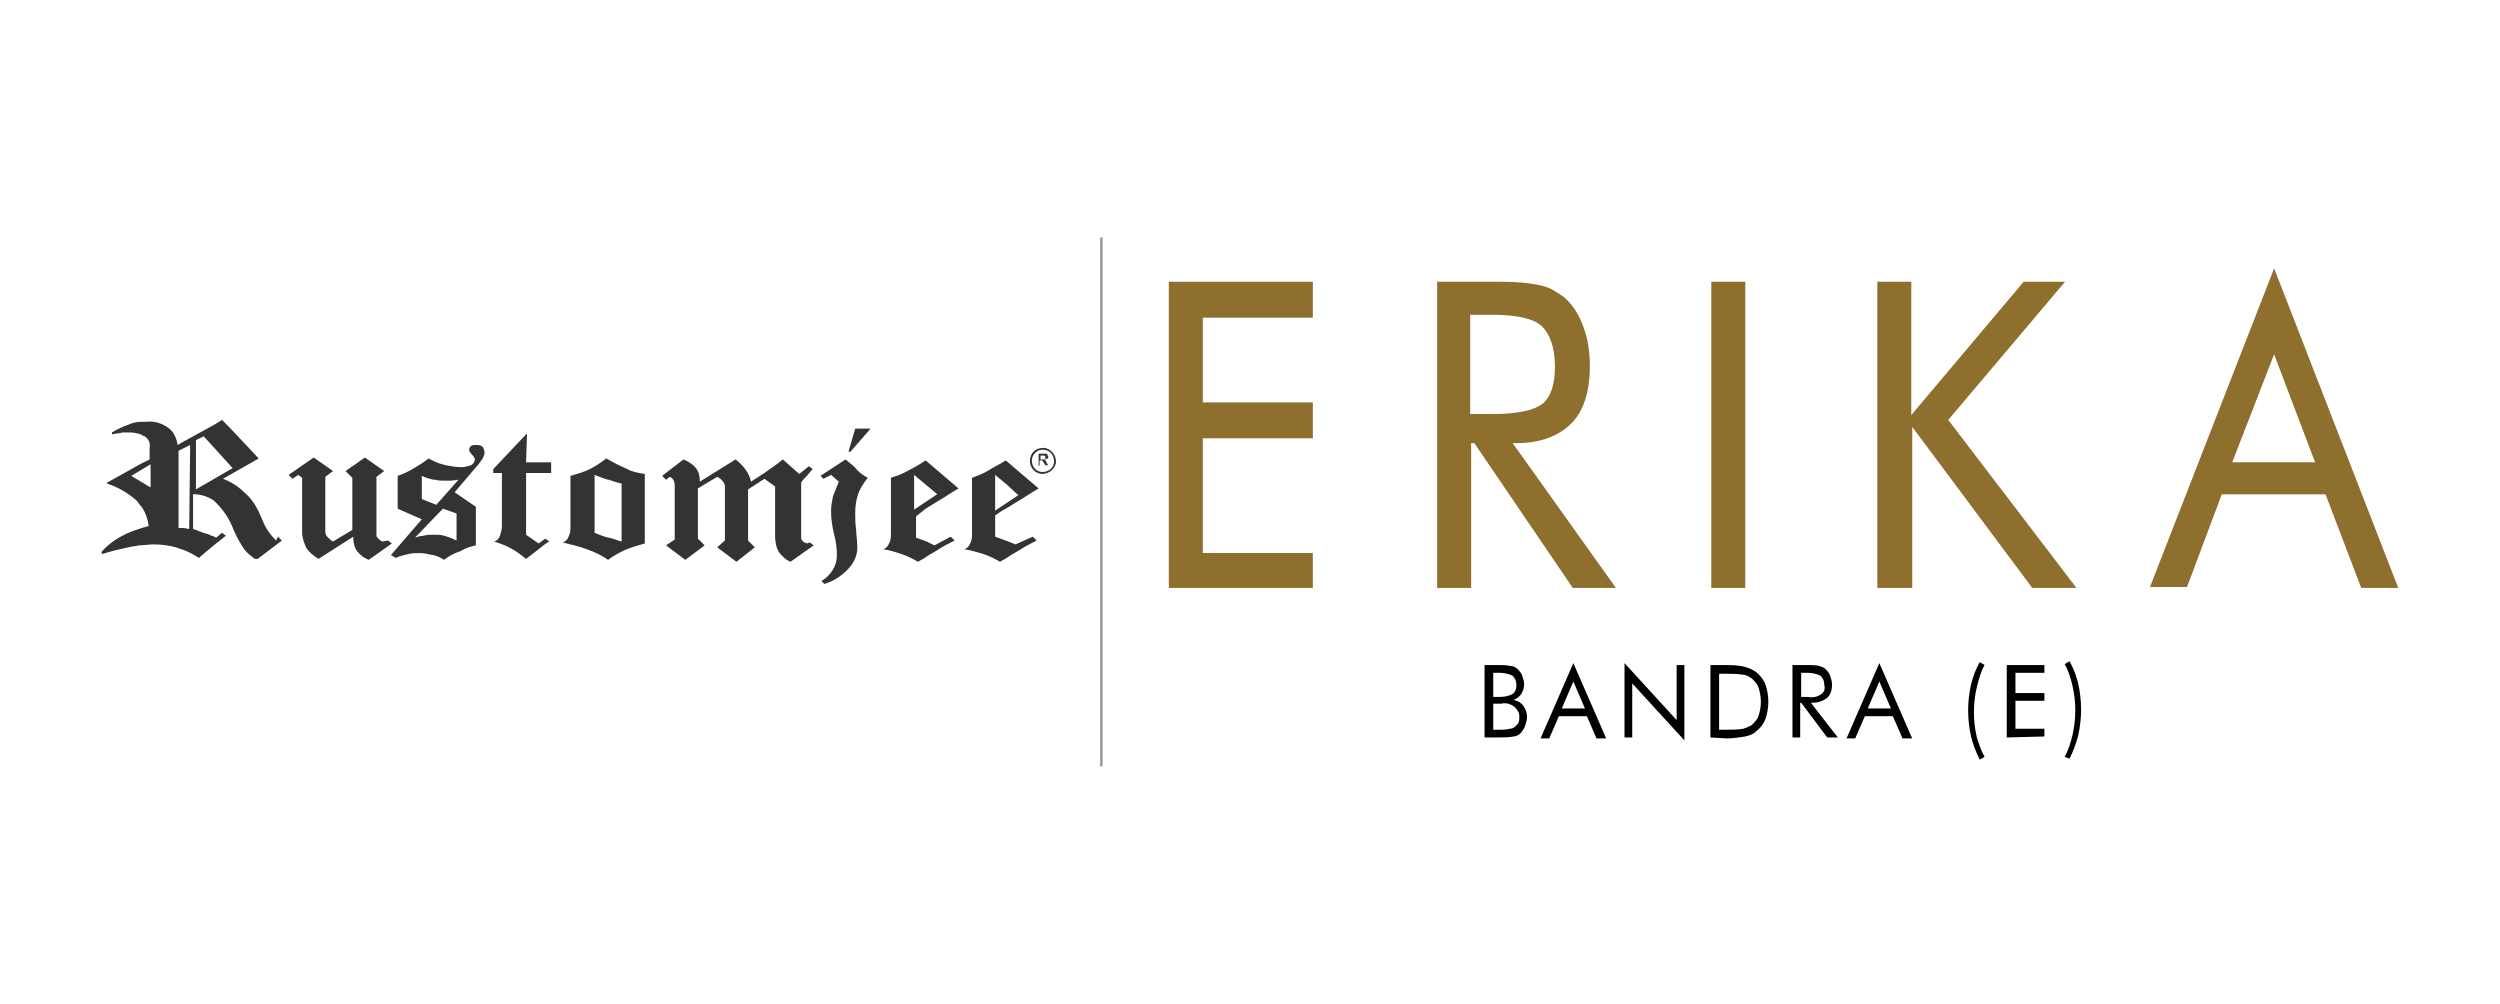
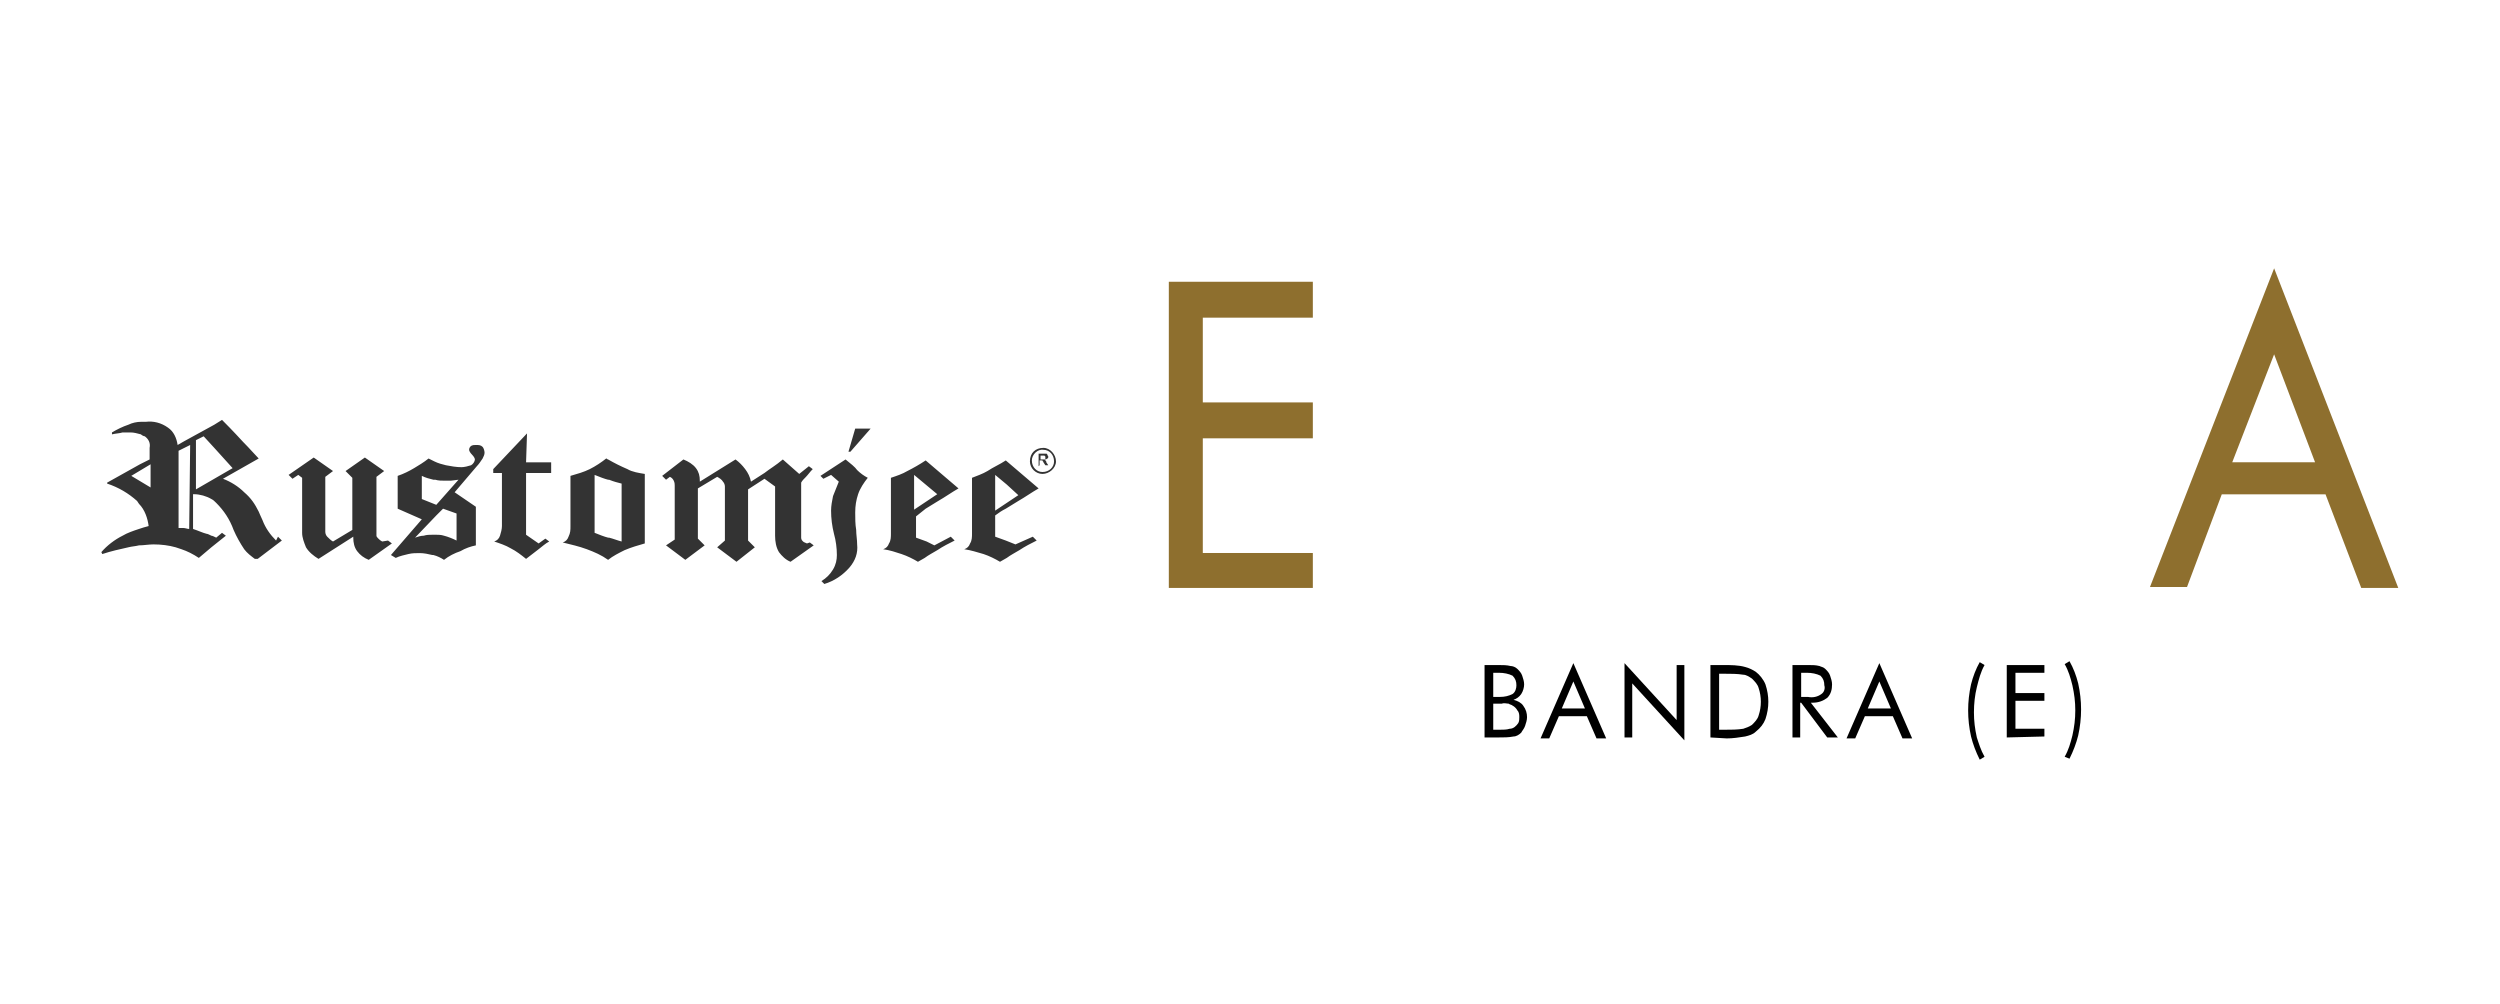
<svg xmlns="http://www.w3.org/2000/svg" version="1.1" id="Layer_1" x="0px" y="0px" viewBox="0 0 259 104" style="enable-background:new 0 0 259 104;" xml:space="preserve">
  <style type="text/css">
	.st0{fill-rule:evenodd;clip-rule:evenodd;}
	.st1{fill-rule:evenodd;clip-rule:evenodd;fill:#8E6F2E;}
	.st2{fill:none;stroke:#8E6F2E;stroke-width:0.22;stroke-miterlimit:22.93;}
	.st3{fill-rule:evenodd;clip-rule:evenodd;fill:#333333;}
	.st4{fill:none;stroke:#929292;stroke-width:0.24;stroke-miterlimit:22.93;}
</style>
  <g>
    <path class="st0" d="M163,68.7l3.4,7.8h-1l-1-2.3h-2.9l-1,2.3h-0.9L163,68.7z M163,70.6l-1.2,2.8h2.4L163,70.6z M154.7,69.7v2.5   h0.7c0.5,0,0.9-0.1,1.3-0.3c0.3-0.2,0.4-0.6,0.4-0.9c0-0.4-0.1-0.7-0.4-1c-0.4-0.2-0.9-0.3-1.4-0.3L154.7,69.7z M154.7,72.9v2.7   h0.7c0.3,0,0.7,0,1-0.1c0.4,0,0.7-0.3,0.9-0.6c0.1-0.2,0.1-0.4,0.1-0.6c0-0.2,0-0.5-0.2-0.7c-0.1-0.2-0.3-0.4-0.5-0.5   c-0.1-0.1-0.3-0.1-0.4-0.2c-0.2,0-0.5-0.1-0.7,0L154.7,72.9L154.7,72.9z M153.8,76.4v-7.5h1.5c0.4,0,0.8,0,1.2,0.1   c0.2,0,0.5,0.1,0.7,0.3c0.2,0.2,0.4,0.4,0.5,0.7c0.1,0.3,0.2,0.6,0.2,0.9c0,0.3-0.1,0.7-0.3,1c-0.2,0.3-0.5,0.5-0.8,0.6   c0.4,0.1,0.8,0.3,1,0.6c0.3,0.4,0.4,0.8,0.4,1.2c0,0.3-0.1,0.6-0.2,0.9c-0.1,0.3-0.3,0.5-0.4,0.7c-0.2,0.2-0.5,0.4-0.8,0.4   c-0.5,0.1-1,0.1-1.6,0.1L153.8,76.4z" />
    <polygon class="st0" points="168.3,76.4 168.3,68.7 173.7,74.6 173.7,68.9 174.5,68.9 174.5,76.7 169.1,70.8 169.1,76.4  " />
    <path class="st0" d="M194.7,68.7l3.4,7.8h-1l-1-2.3h-2.9l-1,2.3h-0.9L194.7,68.7z M194.7,70.6l-1.2,2.8h2.4L194.7,70.6z    M186.6,69.7v2.5h0.7c0.5,0.1,1,0,1.4-0.3c0.3-0.2,0.4-0.6,0.3-0.9c0-0.4-0.1-0.7-0.4-1c-0.4-0.2-0.9-0.3-1.4-0.3H186.6z    M185.7,76.4v-7.5h1.7c0.4,0,0.7,0,1.1,0.1c0.2,0.1,0.4,0.1,0.6,0.3c0.2,0.2,0.4,0.4,0.5,0.7c0.1,0.3,0.2,0.6,0.2,0.9   c0,0.5-0.1,1-0.5,1.4c-0.4,0.3-0.9,0.5-1.5,0.5h-0.2l2.8,3.6h-1.1l-2.7-3.6h-0.1v3.6L185.7,76.4z M177.2,76.4v-7.5h1.4   c0.7,0,1.5,0,2.2,0.2c0.4,0.1,0.8,0.3,1.1,0.5c0.4,0.3,0.8,0.8,1,1.3c0.2,0.6,0.3,1.2,0.3,1.8c0,0.6-0.1,1.2-0.3,1.8   c-0.2,0.5-0.5,0.9-1,1.3c-0.3,0.3-0.7,0.4-1.1,0.5c-0.6,0.1-1.3,0.2-1.9,0.2L177.2,76.4L177.2,76.4z M178.1,75.6h0.6   c0.6,0,1.3,0,1.9-0.1c0.3-0.1,0.6-0.2,0.9-0.4c0.3-0.3,0.6-0.6,0.7-1c0.3-0.9,0.3-1.9,0-2.8c-0.1-0.4-0.4-0.7-0.7-1   c-0.3-0.2-0.6-0.4-0.9-0.4c-0.6-0.1-1.3-0.1-1.9-0.1h-0.6V75.6z" />
    <path class="st0" d="M207.9,76.4v-7.5h3.9v0.8h-3v2.1h3v0.8h-3v2.9h3v0.8L207.9,76.4z M205.6,78.4l-0.5,0.3   c-0.4-0.8-0.7-1.6-0.9-2.4c-0.2-0.9-0.3-1.8-0.3-2.7c0-0.9,0.1-1.8,0.3-2.7c0.2-0.8,0.5-1.6,0.9-2.3l0.5,0.3   c-0.4,0.7-0.6,1.5-0.8,2.3c-0.2,0.8-0.3,1.7-0.3,2.6c0,0.9,0.1,1.7,0.3,2.6C205,77,205.2,77.7,205.6,78.4z" />
    <path class="st0" d="M213.9,78.4c0.4-0.7,0.6-1.4,0.8-2.2c0.2-0.9,0.3-1.7,0.3-2.6c0-0.9-0.1-1.7-0.3-2.6c-0.2-0.8-0.4-1.5-0.8-2.2   l0.5-0.3c0.4,0.7,0.7,1.5,0.9,2.3c0.2,0.9,0.3,1.8,0.3,2.7c0,0.9-0.1,1.8-0.3,2.7c-0.2,0.8-0.5,1.6-0.9,2.4L213.9,78.4z" />
    <polygon class="st1" points="121.2,60.8 121.2,29.3 135.9,29.3 135.9,32.8 124.5,32.8 124.5,41.8 135.9,41.8 135.9,45.3    124.5,45.3 124.5,57.4 135.9,57.4 135.9,60.8  " />
    <polygon class="st2" points="121.2,60.8 121.2,29.3 135.9,29.3 135.9,32.8 124.5,32.8 124.5,41.8 135.9,41.8 135.9,45.3    124.5,45.3 124.5,57.4 135.9,57.4 135.9,60.8  " />
-     <path class="st1" d="M152.2,32.5V43h2.5c2.6,0,4.3-0.4,5.2-1.1c0.9-0.8,1.3-2.1,1.3-3.9c0-2-0.5-3.4-1.4-4.3   c-0.9-0.8-2.6-1.2-5.2-1.2L152.2,32.5z M149,60.8V29.3h6.6c1.4,0,2.8,0.1,4.1,0.4c0.9,0.2,1.6,0.7,2.3,1.2c0.9,0.8,1.5,1.8,1.9,2.9   c0.5,1.3,0.7,2.7,0.7,4.1c0,2.6-0.6,4.6-1.9,5.9c-1.3,1.3-3.2,2-5.6,2h-0.6l10.7,15H163l-10.2-15h-0.5v15H149z" />
-     <path class="st2" d="M152.2,32.5V43h2.5c2.6,0,4.3-0.4,5.2-1.1c0.9-0.8,1.3-2.1,1.3-3.9c0-2-0.5-3.4-1.4-4.3   c-0.9-0.8-2.6-1.2-5.2-1.2L152.2,32.5z M149,60.8V29.3h6.6c1.4,0,2.8,0.1,4.1,0.4c0.9,0.2,1.6,0.7,2.3,1.2c0.9,0.8,1.5,1.8,1.9,2.9   c0.5,1.3,0.7,2.7,0.7,4.1c0,2.6-0.6,4.6-1.9,5.9c-1.3,1.3-3.2,2-5.6,2h-0.6l10.7,15H163l-10.2-15h-0.5v15H149z" />
-     <path class="st1" d="M194.6,60.8V29.3h3.3v14l11.8-14h4l-12,14.2l13.2,17.3h-4.3l-12.6-16.9v16.9H194.6z M177.4,60.8V29.3h3.3v31.5   H177.4z" />
-     <path class="st2" d="M194.6,60.8V29.3h3.3v14l11.8-14h4l-12,14.2l13.2,17.3h-4.3l-12.6-16.9v16.9H194.6z M177.4,60.8V29.3h3.3v31.5   H177.4z" />
    <path class="st1" d="M235.6,28.1l12.7,32.7h-3.6l-3.7-9.7h-10.9l-3.6,9.6h-3.6L235.6,28.1z M235.6,36.4L231.1,48h8.9L235.6,36.4z" />
    <path class="st2" d="M235.6,28.1l12.7,32.7h-3.6l-3.7-9.7h-10.9l-3.6,9.6h-3.6L235.6,28.1z M235.6,36.4L231.1,48h8.9L235.6,36.4z" />
    <path class="st3" d="M107.8,47.6h0.2c0.1,0,0.2,0,0.2,0c0,0,0.1,0,0.1-0.1c0,0,0-0.1,0-0.1c0,0,0-0.1,0-0.1c0,0-0.1-0.1-0.1-0.1   h-0.4L107.8,47.6z M54.6,44.9l-3.5,3.7V49H52v5.5c0,0.3-0.1,0.7-0.2,1c-0.1,0.3-0.3,0.5-0.6,0.6c0.6,0.2,1.2,0.4,1.7,0.7   c0.6,0.3,1.1,0.7,1.6,1.1l1.3-1c0.4-0.3,0.7-0.6,1.1-0.8l-0.4-0.3l-0.7,0.5l-1.3-0.9V49h2.6v-1.1h-2.6L54.6,44.9z M45.2,52.3   L45.2,52.3l-1.5-0.6v-2.4c0.4,0.2,0.8,0.3,1.2,0.4l0.2,0c0.3,0.1,0.7,0.1,1,0.1h0.6l0.8-0.1L45.2,52.3z M47.3,53.2V56   c-0.4-0.2-0.9-0.4-1.3-0.5c-0.3-0.1-0.6-0.1-0.8-0.1c-0.1,0-0.3,0-0.4,0c-0.3,0-0.6,0-0.9,0.1c-0.3,0-0.6,0.1-0.9,0.2l2.2-2.3   l0.7-0.7L47.3,53.2z M49.3,46.1c-0.2,0-0.3,0-0.5,0.1c-0.1,0.1-0.2,0.2-0.2,0.4c0,0.1,0.1,0.3,0.3,0.5c0.2,0.2,0.3,0.4,0.3,0.5   c0,0.2-0.2,0.5-0.4,0.6c-0.3,0.1-0.7,0.2-1,0.2c-0.5,0-1.1-0.1-1.6-0.2c-0.4-0.1-0.8-0.2-1.2-0.4l-0.6-0.3c-0.5,0.4-1,0.7-1.5,1   c-0.5,0.3-1.1,0.6-1.7,0.8v3.4l2.5,1.1l-3.2,3.7l0.5,0.3c0.4-0.2,0.9-0.3,1.3-0.4c0.4-0.1,0.8-0.1,1.2-0.1c0.4,0,0.9,0.1,1.3,0.2   c0,0,0.1,0,0.1,0c0.4,0.1,0.8,0.3,1.1,0.5c0.5-0.4,1.1-0.7,1.7-0.9c0.5-0.3,1.1-0.5,1.6-0.6v-4L47.1,51l2.3-2.7   c0.2-0.2,0.4-0.5,0.6-0.8c0.1-0.2,0.2-0.4,0.2-0.6c0-0.2-0.1-0.5-0.2-0.6C49.8,46.1,49.6,46.1,49.3,46.1L49.3,46.1z M64.4,56.1   c-0.4-0.1-0.9-0.3-1.3-0.4H63c-0.4-0.1-0.9-0.3-1.4-0.5v-6c0.5,0.2,1,0.4,1.4,0.5h0.1c0.5,0.2,0.9,0.3,1.3,0.4L64.4,56.1z M63,47.6   c-0.1,0-0.1-0.1-0.2-0.1c-0.5,0.4-1.1,0.8-1.7,1.1c-0.6,0.3-1.3,0.5-2,0.7v5.2c0,0.4,0,0.7-0.2,1.1c-0.1,0.3-0.3,0.5-0.6,0.6   c0.8,0.2,1.7,0.4,2.5,0.7c0.8,0.3,1.5,0.6,2.2,1.1l0,0c0.5-0.4,1.1-0.7,1.7-1c0.7-0.3,1.4-0.5,2.1-0.7v-7.2   c-0.6-0.1-1.3-0.2-1.8-0.5C64.3,48.3,63.7,48,63,47.6L63,47.6z M87.9,46.8h0.2l2.1-2.4h-1.6L87.9,46.8z M87.6,47.6L85,49.3l0.3,0.3   l0.8-0.4l0.8,0.7c-0.2,0.5-0.4,1-0.6,1.5c-0.1,0.5-0.2,1-0.2,1.5c0,0.8,0.1,1.6,0.3,2.4c0.2,0.7,0.3,1.5,0.3,2.2   c0,0.5-0.1,1-0.4,1.5c-0.3,0.5-0.7,0.9-1.2,1.2l0.3,0.3c1-0.3,1.9-0.9,2.6-1.7c0.6-0.7,0.9-1.5,0.8-2.4c0-0.5-0.1-1-0.1-1.5   c-0.1-0.6-0.1-1.2-0.1-1.8c0-0.7,0.1-1.3,0.3-1.9c0.2-0.6,0.6-1.2,1-1.7c-0.4-0.2-0.8-0.5-1.1-0.8C88.6,48.4,88.1,48,87.6,47.6   L87.6,47.6z M103.1,49.2l1.2,1l1.2,1.1l-1.2,0.8l-1.2,0.8L103.1,49.2z M105.2,56.4l-1-0.4l-1.1-0.4v-2.2c0.4-0.3,0.7-0.5,1.1-0.7   l1.3-0.8c0.7-0.4,1.4-0.9,2.1-1.3l-3.4-2.9l0,0c-0.6,0.4-1.3,0.7-1.9,1.1c-0.5,0.3-1.1,0.5-1.6,0.7v5.8c0,0.3,0,0.7-0.2,1   c-0.1,0.3-0.3,0.5-0.6,0.6c0.7,0.1,1.3,0.3,2,0.5c0.6,0.2,1.2,0.5,1.7,0.8c0.2-0.1,0.5-0.3,0.7-0.4c0.4-0.3,0.8-0.5,1.3-0.8   c0.6-0.4,1.2-0.7,1.8-1l-0.4-0.4L105.2,56.4z M94.7,52.8v-3.6l1.2,1l1.2,1L95.9,52L94.7,52.8z M95.9,52.7l1.3-0.8   c0.7-0.4,1.4-0.9,2.1-1.3l-3.4-2.9l0,0c-0.6,0.4-1.3,0.8-1.9,1.1c-0.5,0.3-1.1,0.5-1.7,0.7v5.8c0,0.3,0,0.7-0.2,1   c-0.1,0.3-0.3,0.5-0.6,0.6c0.7,0.1,1.3,0.3,1.9,0.5c0.6,0.2,1.2,0.5,1.7,0.8l0.7-0.4c0.4-0.3,0.8-0.5,1.3-0.8   c0.6-0.4,1.2-0.7,1.8-1l-0.4-0.4l-1.7,0.9L96,56.1l-1.1-0.4v-2.2L95.9,52.7z M22.2,49.6l-1.9,1.1v-5.1l0.8-0.4l1.1,1.2l1.9,2.1   L22.2,49.6z M19.6,54.8c-0.2,0-0.4-0.1-0.6-0.1l0,0c-0.2,0-0.4,0-0.5,0l0-8l0.6-0.3l0.6-0.3L19.6,54.8z M15.6,50.5l-1-0.6l-1-0.6   l1-0.6l1-0.6L15.6,50.5z M28.6,56c-0.6-0.6-1.1-1.3-1.4-2.1c-0.2-0.4-0.3-0.7-0.4-0.9c-0.4-0.8-0.8-1.4-1.5-2   c-0.6-0.6-1.4-1.1-2.2-1.4l3.7-2.1c-0.4-0.4-0.9-1-1.6-1.7c-1.1-1.2-1.9-2-2.2-2.3L22.2,44l-3.1,1.7l-0.7,0.4   c-0.1-0.7-0.4-1.4-1-1.8c-0.7-0.5-1.5-0.7-2.3-0.6c-0.1,0-0.3,0-0.5,0c-0.4,0-0.9,0.1-1.3,0.3c-0.6,0.2-1.2,0.5-1.7,0.8V45   c0.4-0.1,0.8-0.1,1.1-0.2c0.3,0,0.6,0,0.8,0c0.4,0,0.7,0.1,1.1,0.2c0.1,0.1,0.3,0.2,0.4,0.2c0.4,0.3,0.6,0.7,0.5,1.2v1.2l-1,0.5   l-3.4,1.9v0.1c1.2,0.4,2.2,1,3.1,1.8l0.2,0.3c0.6,0.6,0.9,1.5,1,2.3c-0.4,0.1-0.7,0.2-1,0.3c-0.6,0.2-1.2,0.4-1.7,0.7   c-0.8,0.4-1.6,1-2.2,1.7l0.1,0.2c0.9-0.3,1.8-0.5,2.7-0.7c0.4-0.1,0.7-0.1,1.1-0.2c0.5,0,1-0.1,1.5-0.1c0.8,0,1.6,0.1,2.3,0.3   l0.6,0.2c0.6,0.2,1.2,0.5,1.8,0.9l1.3-1.1l1.5-1.2l-0.4-0.3l-0.6,0.5c-0.2-0.1-0.4-0.2-0.5-0.2c-0.2-0.1-0.4-0.2-0.5-0.2   c-0.4-0.1-0.8-0.3-1.4-0.5v-3.6h0.1c0.6,0,1.3,0.2,1.8,0.5c0.2,0.1,0.3,0.2,0.5,0.4c0.8,0.8,1.4,1.7,1.8,2.8c0.3,0.7,0.7,1.4,1.1,2   c0.3,0.4,0.7,0.7,1.1,1h0.3l2.5-1.9l-0.4-0.4L28.6,56z M39.6,56.1c-0.2-0.1-0.3-0.2-0.4-0.3c-0.1-0.1-0.2-0.2-0.2-0.3v-6.1l0.8-0.6   l-2-1.4l-2,1.4l0.7,0.7v5.4l-2,1.2c-0.2-0.1-0.4-0.3-0.6-0.5c-0.1-0.1-0.2-0.3-0.2-0.5v-5.7l0.8-0.6l-2-1.4l-2.6,1.8l0.4,0.4   l0.6-0.4l0.4,0.3v5.7c0,0.5,0.2,1,0.4,1.5c0.3,0.5,0.8,0.9,1.3,1.2l3.6-2.3v0.1c0,0.5,0.1,1,0.4,1.4c0.3,0.4,0.7,0.7,1.2,0.9   l2.4-1.7l-0.4-0.3L39.6,56.1z M83.6,56.3c-0.2-0.1-0.3-0.1-0.4-0.2c-0.1-0.1-0.2-0.2-0.2-0.4V50c0.1-0.2,0.3-0.4,0.5-0.6   c0.2-0.2,0.4-0.5,0.7-0.8l-0.4-0.3l-1,0.8l-1.7-1.5c-0.7,0.6-1.4,1-1.9,1.4c-0.5,0.3-0.9,0.6-1.4,0.9c-0.1-0.5-0.3-0.9-0.6-1.3   c-0.3-0.4-0.6-0.7-1-1l-3.7,2.3v-0.1c0-0.5-0.1-0.9-0.4-1.3c-0.3-0.4-0.8-0.7-1.3-0.9l-2.2,1.7l0.4,0.4l0.4-0.3   c0.2,0.1,0.3,0.2,0.4,0.4c0.1,0.2,0.1,0.4,0.1,0.5v5.6L69,56.5l2,1.5l2-1.5l-0.7-0.7v-5.2l2-1.2c0.2,0.1,0.5,0.3,0.6,0.5   c0.1,0.1,0.2,0.3,0.2,0.5v5.6l-0.8,0.7l2,1.5l1.9-1.5l-0.7-0.7v-5.3l1.7-1.1l1.1,0.8v5.1c0,0.6,0.1,1.2,0.4,1.7   c0.3,0.4,0.7,0.8,1.2,1l2.4-1.7l-0.4-0.3L83.6,56.3z M107.6,48.3v-1.3h0.5c0.1,0,0.2,0,0.3,0c0.1,0,0.1,0.1,0.1,0.1   c0,0.1,0.1,0.1,0.1,0.2c0,0.1,0,0.2-0.1,0.2c-0.1,0.1-0.2,0.1-0.3,0.1c0.1,0,0.1,0.1,0.1,0.1c0.1,0.1,0.1,0.1,0.1,0.2l0.2,0.3h-0.3   l-0.2-0.3c0-0.1-0.1-0.1-0.1-0.2l-0.1,0c0,0-0.1,0-0.1,0h-0.1v0.5L107.6,48.3z M108.1,46.6c0.6,0,1.1,0.5,1.1,1.2   c0,0.6-0.5,1.1-1.2,1.1c-0.6,0-1.1-0.5-1.1-1.2C106.9,47.1,107.5,46.5,108.1,46.6C108.1,46.6,108.1,46.6,108.1,46.6L108.1,46.6z    M108.1,46.4c0.7,0,1.3,0.7,1.3,1.4c0,0.7-0.7,1.3-1.4,1.3c-0.7,0-1.3-0.6-1.3-1.3C106.7,46.9,107.3,46.4,108.1,46.4   C108.1,46.4,108.1,46.4,108.1,46.4L108.1,46.4z" />
-     <line class="st4" x1="114.1" y1="24.6" x2="114.1" y2="79.4" />
  </g>
</svg>